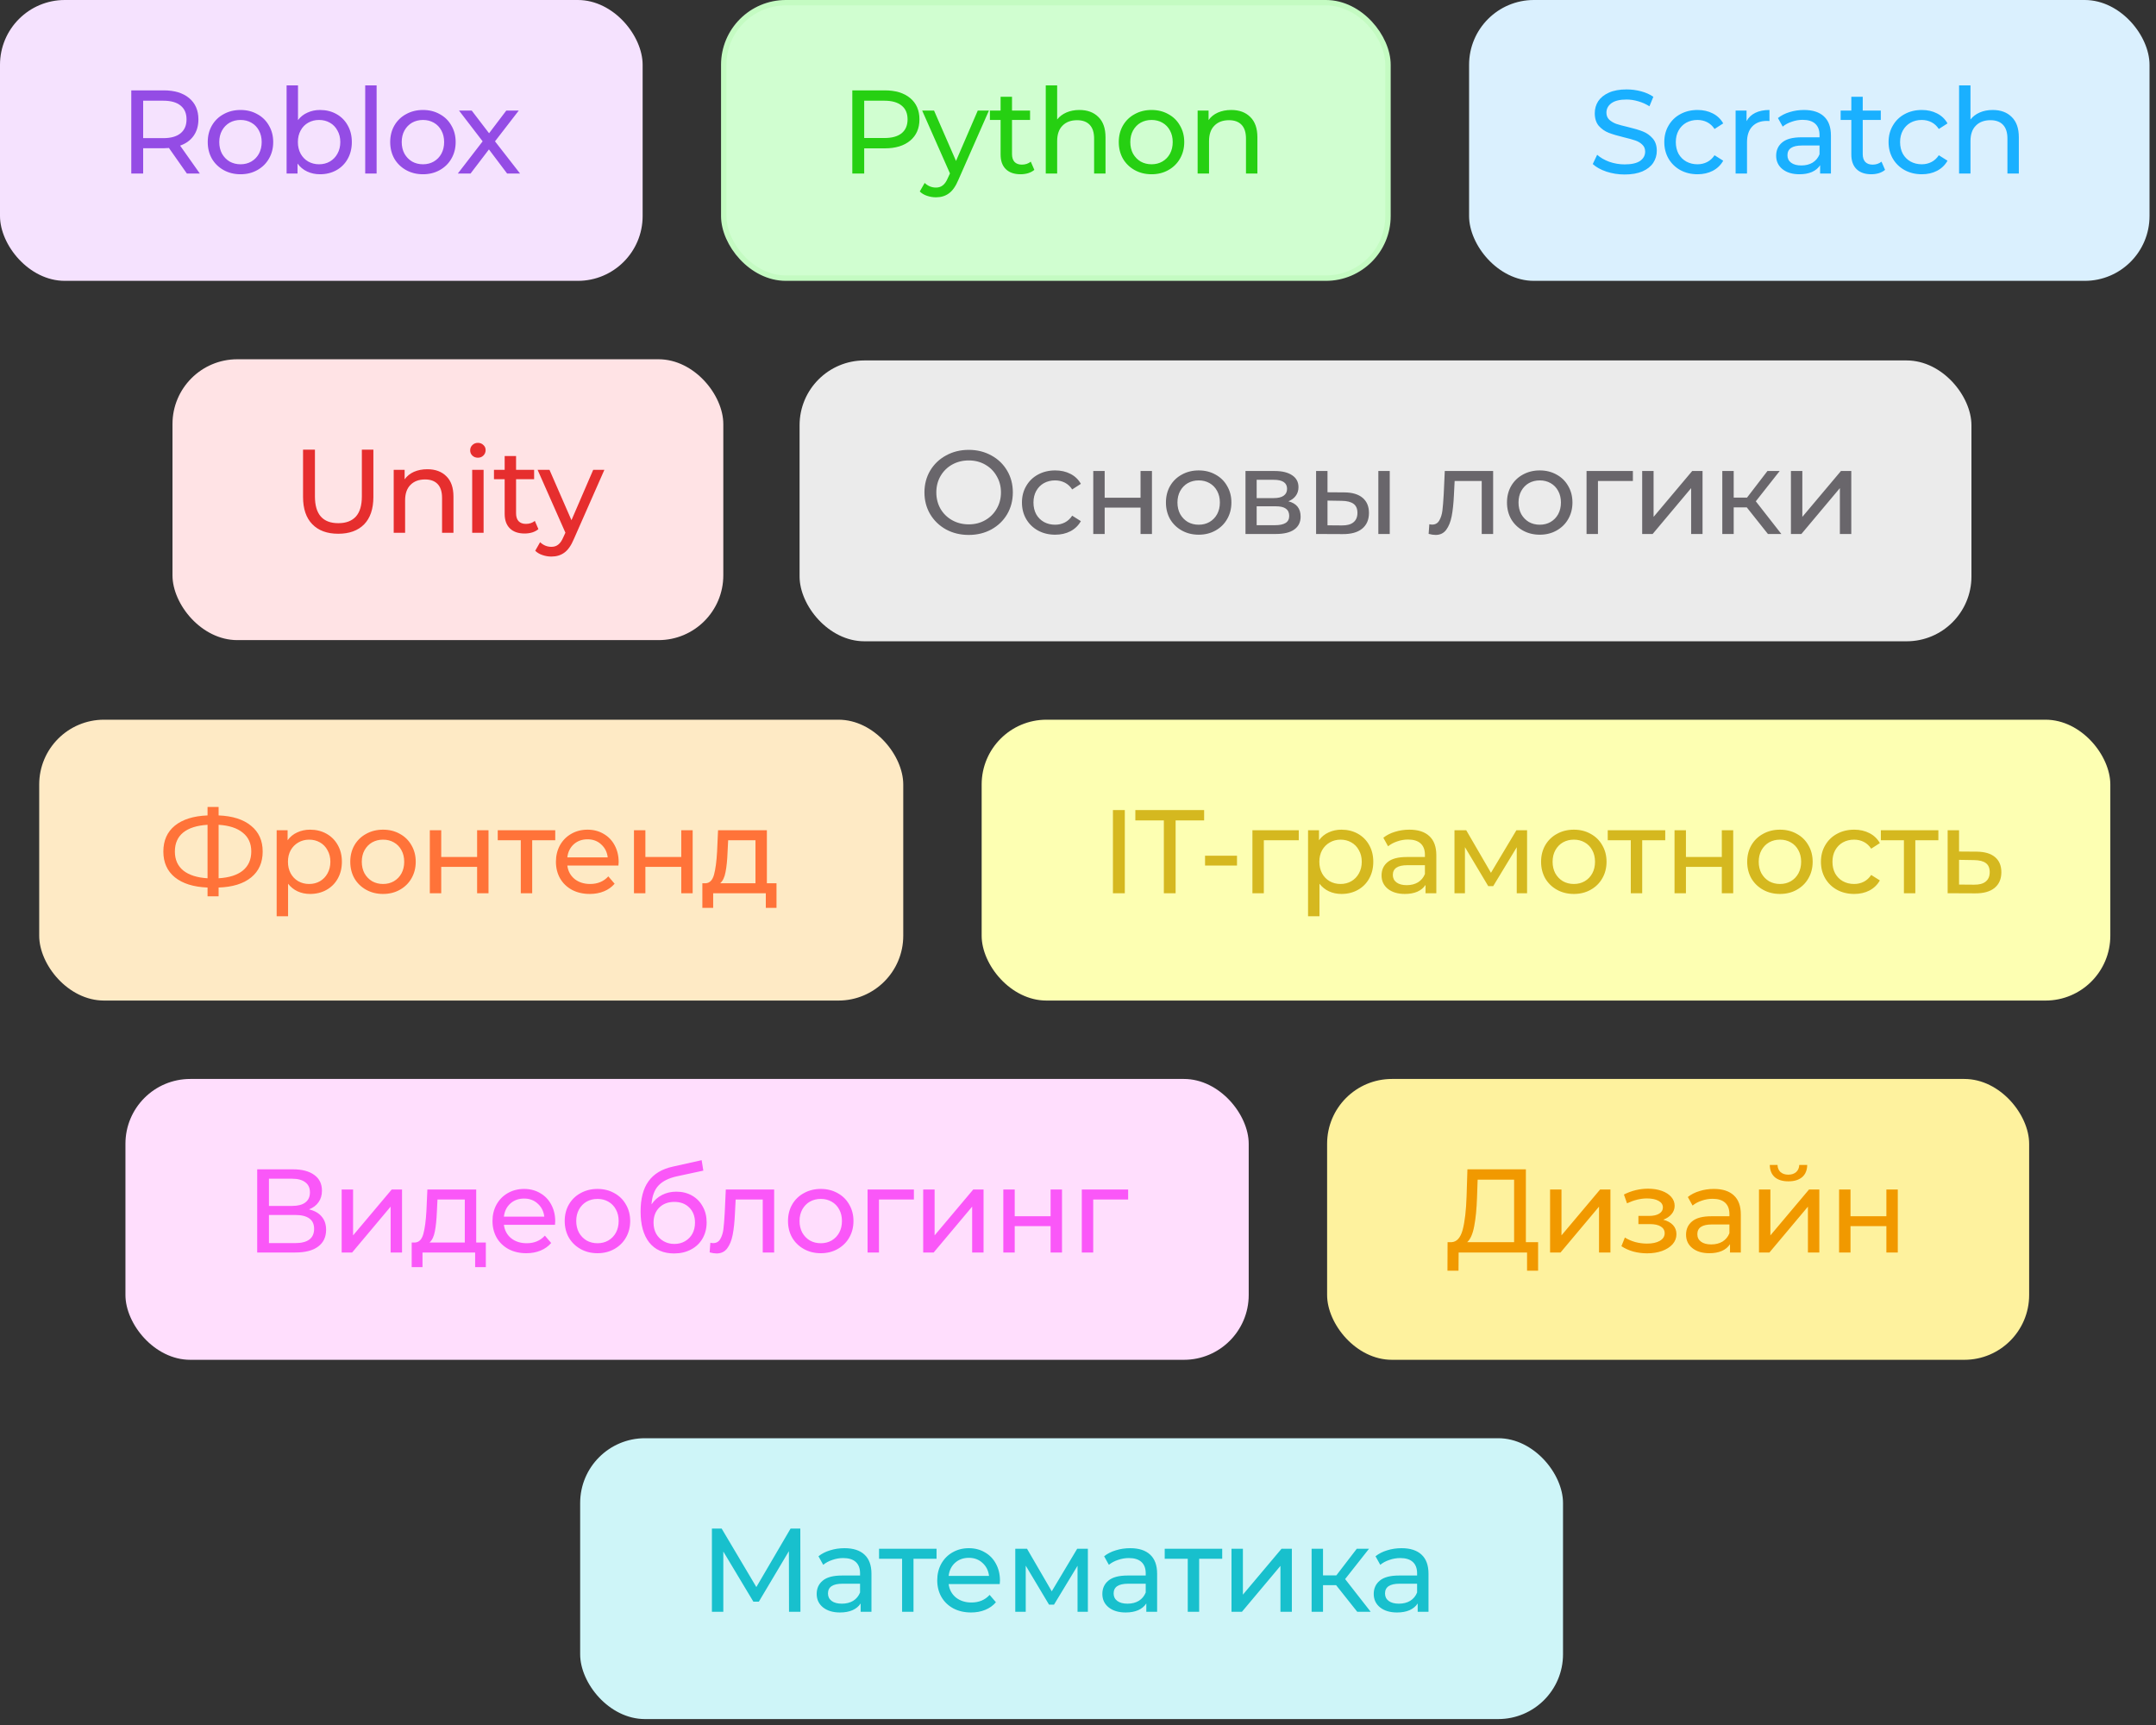
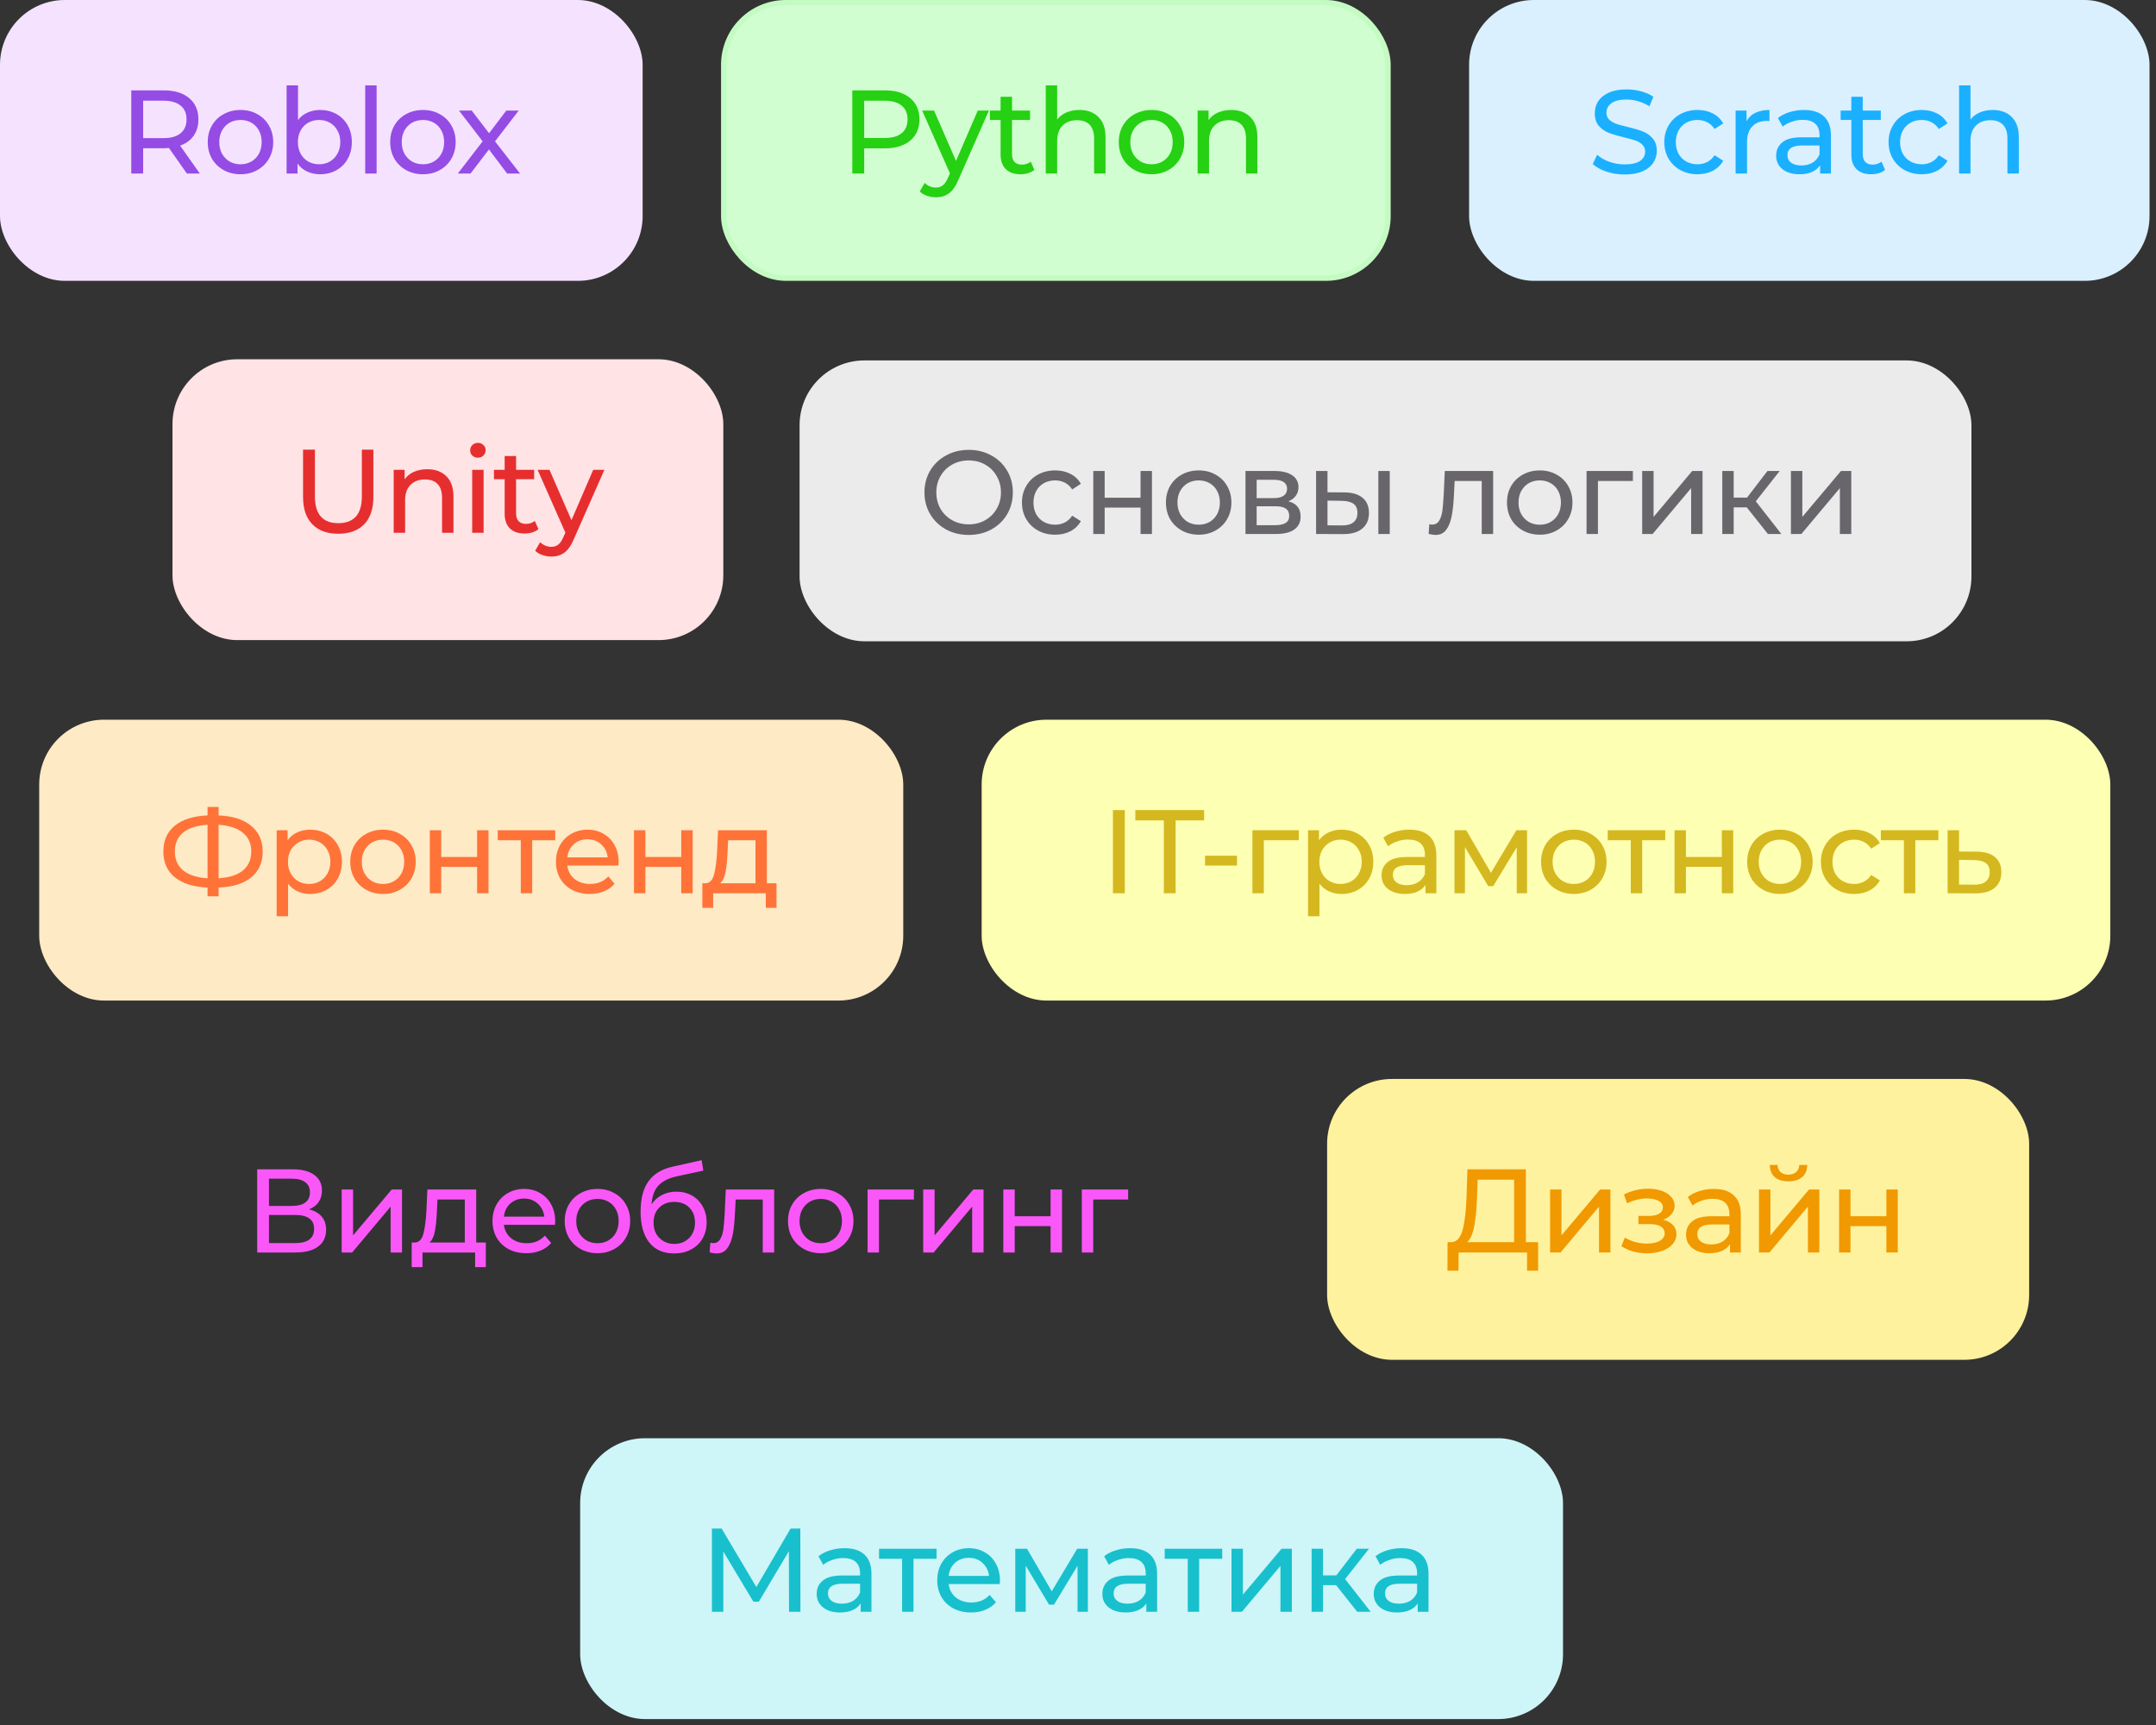
<svg xmlns="http://www.w3.org/2000/svg" width="275" height="220" viewBox="0 0 275 220" fill="none">
  <rect x="0" y="0" width="275" height="220" fill="#333333" stroke="none" />
  <rect x="74" y="183.425" width="125.365" height="35.819" rx="8.266" fill="#CEF5F8" />
  <path d="M100.641 205.558L100.625 197.829L96.791 204.27H96.094L92.26 197.875V205.558H90.806V194.95H92.048L96.473 202.406L100.838 194.95H102.08L102.095 205.558H100.641ZM107.716 197.45C108.827 197.45 109.676 197.723 110.262 198.269C110.858 198.814 111.156 199.627 111.156 200.708V205.558H109.777V204.497C109.534 204.871 109.186 205.159 108.731 205.361C108.287 205.553 107.756 205.649 107.14 205.649C106.241 205.649 105.519 205.431 104.973 204.997C104.438 204.563 104.17 203.992 104.17 203.285C104.17 202.577 104.427 202.012 104.943 201.587C105.458 201.153 106.276 200.936 107.398 200.936H109.701V200.648C109.701 200.021 109.519 199.541 109.156 199.208C108.792 198.875 108.256 198.708 107.549 198.708C107.074 198.708 106.61 198.789 106.155 198.95C105.7 199.102 105.317 199.309 105.003 199.572L104.397 198.481C104.811 198.147 105.306 197.895 105.882 197.723C106.458 197.541 107.069 197.45 107.716 197.45ZM107.383 204.527C107.938 204.527 108.418 204.406 108.822 204.163C109.226 203.911 109.519 203.557 109.701 203.103V201.981H107.458C106.226 201.981 105.609 202.395 105.609 203.224C105.609 203.628 105.766 203.946 106.079 204.179C106.392 204.411 106.827 204.527 107.383 204.527ZM119.458 198.799H116.518V205.558H115.064V198.799H112.124V197.526H119.458V198.799ZM127.546 201.587C127.546 201.698 127.536 201.845 127.516 202.027H121C121.091 202.734 121.399 203.305 121.924 203.739C122.46 204.163 123.121 204.376 123.909 204.376C124.869 204.376 125.642 204.052 126.228 203.406L127.031 204.345C126.667 204.77 126.213 205.093 125.667 205.315C125.132 205.537 124.531 205.649 123.864 205.649C123.015 205.649 122.263 205.477 121.606 205.133C120.949 204.78 120.439 204.29 120.075 203.663C119.722 203.037 119.545 202.33 119.545 201.542C119.545 200.764 119.717 200.062 120.06 199.435C120.414 198.809 120.894 198.324 121.5 197.981C122.116 197.627 122.808 197.45 123.576 197.45C124.344 197.45 125.026 197.627 125.622 197.981C126.228 198.324 126.698 198.809 127.031 199.435C127.375 200.062 127.546 200.779 127.546 201.587ZM123.576 198.678C122.879 198.678 122.293 198.89 121.818 199.314C121.353 199.738 121.081 200.294 121 200.981H126.152C126.071 200.304 125.793 199.754 125.319 199.329C124.854 198.895 124.273 198.678 123.576 198.678ZM138.759 197.526V205.558H137.441V199.693L134.44 204.648H133.804L130.834 199.678V205.558H129.5V197.526H131L134.152 202.951L137.395 197.526H138.759ZM144.152 197.45C145.263 197.45 146.112 197.723 146.698 198.269C147.294 198.814 147.592 199.627 147.592 200.708V205.558H146.213V204.497C145.97 204.871 145.622 205.159 145.167 205.361C144.723 205.553 144.192 205.649 143.576 205.649C142.677 205.649 141.954 205.431 141.409 204.997C140.873 204.563 140.606 203.992 140.606 203.285C140.606 202.577 140.863 202.012 141.379 201.587C141.894 201.153 142.712 200.936 143.833 200.936H146.137V200.648C146.137 200.021 145.955 199.541 145.591 199.208C145.228 198.875 144.692 198.708 143.985 198.708C143.51 198.708 143.045 198.789 142.591 198.95C142.136 199.102 141.752 199.309 141.439 199.572L140.833 198.481C141.247 198.147 141.742 197.895 142.318 197.723C142.894 197.541 143.505 197.45 144.152 197.45ZM143.818 204.527C144.374 204.527 144.854 204.406 145.258 204.163C145.662 203.911 145.955 203.557 146.137 203.103V201.981H143.894C142.662 201.981 142.045 202.395 142.045 203.224C142.045 203.628 142.202 203.946 142.515 204.179C142.828 204.411 143.263 204.527 143.818 204.527ZM155.894 198.799H152.954V205.558H151.499V198.799H148.56V197.526H155.894V198.799ZM157.079 197.526H158.533V203.375L163.458 197.526H164.777V205.558H163.322V199.708L158.412 205.558H157.079V197.526ZM170.419 202.163H168.752V205.558H167.297V197.526H168.752V200.921H170.449L173.056 197.526H174.617L171.571 201.39L174.829 205.558H173.117L170.419 202.163ZM178.767 197.45C179.879 197.45 180.727 197.723 181.313 198.269C181.909 198.814 182.207 199.627 182.207 200.708V205.558H180.828V204.497C180.586 204.871 180.237 205.159 179.783 205.361C179.338 205.553 178.808 205.649 178.191 205.649C177.292 205.649 176.57 205.431 176.024 204.997C175.489 204.563 175.221 203.992 175.221 203.285C175.221 202.577 175.479 202.012 175.994 201.587C176.509 201.153 177.328 200.936 178.449 200.936H180.752V200.648C180.752 200.021 180.571 199.541 180.207 199.208C179.843 198.875 179.308 198.708 178.601 198.708C178.126 198.708 177.661 198.789 177.206 198.95C176.752 199.102 176.368 199.309 176.055 199.572L175.449 198.481C175.863 198.147 176.358 197.895 176.934 197.723C177.51 197.541 178.121 197.45 178.767 197.45ZM178.434 204.527C178.99 204.527 179.469 204.406 179.874 204.163C180.278 203.911 180.571 203.557 180.752 203.103V201.981H178.51C177.277 201.981 176.661 202.395 176.661 203.224C176.661 203.628 176.817 203.946 177.131 204.179C177.444 204.411 177.878 204.527 178.434 204.527Z" fill="#18C0CD" />
-   <rect x="16" y="137.606" width="143.274" height="35.819" rx="8.266" fill="#FFDEFD" />
  <path d="M39.413 154.238C40.13 154.41 40.671 154.718 41.034 155.163C41.408 155.597 41.595 156.158 41.595 156.845C41.595 157.764 41.257 158.476 40.58 158.981C39.913 159.487 38.938 159.739 37.655 159.739H32.806V149.131H37.367C38.529 149.131 39.433 149.369 40.08 149.844C40.736 150.308 41.065 150.98 41.065 151.859C41.065 152.435 40.918 152.925 40.625 153.329C40.342 153.733 39.938 154.036 39.413 154.238ZM34.306 153.799H37.261C37.998 153.799 38.559 153.652 38.943 153.359C39.337 153.066 39.534 152.637 39.534 152.071C39.534 151.505 39.337 151.076 38.943 150.783C38.549 150.48 37.988 150.329 37.261 150.329H34.306V153.799ZM37.625 158.542C39.251 158.542 40.065 157.936 40.065 156.723C40.065 156.117 39.857 155.673 39.443 155.39C39.039 155.097 38.433 154.95 37.625 154.95H34.306V158.542H37.625ZM43.581 151.708H45.036V157.557L49.961 151.708H51.279V159.739H49.825V153.89L44.915 159.739H43.581V151.708ZM61.968 158.466V161.603H60.604V159.739H53.891V161.603H52.512V158.466H52.936C53.452 158.436 53.805 158.072 53.997 157.375C54.189 156.678 54.32 155.693 54.391 154.42L54.512 151.708H60.741V158.466H61.968ZM55.725 154.526C55.684 155.536 55.598 156.375 55.467 157.042C55.346 157.698 55.118 158.173 54.785 158.466H59.286V152.98H55.8L55.725 154.526ZM70.819 155.769C70.819 155.88 70.809 156.026 70.789 156.208H64.272C64.363 156.915 64.671 157.486 65.197 157.921C65.732 158.345 66.394 158.557 67.182 158.557C68.142 158.557 68.915 158.234 69.501 157.587L70.304 158.527C69.94 158.951 69.485 159.274 68.94 159.497C68.404 159.719 67.803 159.83 67.137 159.83C66.288 159.83 65.535 159.658 64.879 159.315C64.222 158.961 63.712 158.471 63.348 157.845C62.995 157.219 62.818 156.511 62.818 155.723C62.818 154.945 62.989 154.243 63.333 153.617C63.687 152.991 64.166 152.506 64.772 152.162C65.389 151.809 66.081 151.632 66.849 151.632C67.616 151.632 68.298 151.809 68.894 152.162C69.501 152.506 69.97 152.991 70.304 153.617C70.647 154.243 70.819 154.961 70.819 155.769ZM66.849 152.859C66.152 152.859 65.566 153.071 65.091 153.496C64.626 153.92 64.353 154.476 64.272 155.163H69.425C69.344 154.486 69.066 153.935 68.591 153.511C68.127 153.076 67.546 152.859 66.849 152.859ZM76.213 159.83C75.415 159.83 74.697 159.653 74.061 159.3C73.424 158.946 72.924 158.461 72.561 157.845C72.207 157.219 72.03 156.511 72.03 155.723C72.03 154.935 72.207 154.233 72.561 153.617C72.924 152.991 73.424 152.506 74.061 152.162C74.697 151.809 75.415 151.632 76.213 151.632C77.011 151.632 77.723 151.809 78.349 152.162C78.986 152.506 79.481 152.991 79.835 153.617C80.198 154.233 80.38 154.935 80.38 155.723C80.38 156.511 80.198 157.219 79.835 157.845C79.481 158.461 78.986 158.946 78.349 159.3C77.723 159.653 77.011 159.83 76.213 159.83ZM76.213 158.557C76.728 158.557 77.188 158.441 77.592 158.209C78.006 157.966 78.329 157.633 78.562 157.208C78.794 156.774 78.91 156.279 78.91 155.723C78.91 155.168 78.794 154.678 78.562 154.253C78.329 153.819 78.006 153.486 77.592 153.253C77.188 153.021 76.728 152.905 76.213 152.905C75.698 152.905 75.233 153.021 74.819 153.253C74.415 153.486 74.091 153.819 73.849 154.253C73.616 154.678 73.5 155.168 73.5 155.723C73.5 156.279 73.616 156.774 73.849 157.208C74.091 157.633 74.415 157.966 74.819 158.209C75.233 158.441 75.698 158.557 76.213 158.557ZM86.269 151.98C87.017 151.98 87.684 152.147 88.27 152.48C88.856 152.814 89.31 153.278 89.633 153.875C89.967 154.461 90.133 155.132 90.133 155.89C90.133 156.668 89.957 157.36 89.603 157.966C89.26 158.562 88.77 159.027 88.133 159.36C87.507 159.694 86.79 159.86 85.981 159.86C84.618 159.86 83.562 159.396 82.814 158.466C82.077 157.527 81.708 156.208 81.708 154.511C81.708 152.864 82.046 151.576 82.723 150.647C83.4 149.707 84.436 149.086 85.83 148.783L89.497 147.965L89.709 149.298L86.33 150.025C85.279 150.258 84.496 150.652 83.981 151.207C83.466 151.763 83.173 152.561 83.102 153.602C83.446 153.087 83.89 152.687 84.436 152.405C84.981 152.122 85.592 151.98 86.269 151.98ZM86.012 158.648C86.527 158.648 86.981 158.532 87.376 158.3C87.78 158.067 88.093 157.749 88.315 157.345C88.537 156.931 88.648 156.461 88.648 155.935C88.648 155.137 88.406 154.496 87.921 154.011C87.436 153.526 86.8 153.284 86.012 153.284C85.224 153.284 84.582 153.526 84.087 154.011C83.602 154.496 83.36 155.137 83.36 155.935C83.36 156.461 83.471 156.931 83.693 157.345C83.925 157.749 84.244 158.067 84.648 158.3C85.052 158.532 85.507 158.648 86.012 158.648ZM98.744 151.708V159.739H97.289V152.98H93.834L93.743 154.769C93.693 155.85 93.597 156.754 93.455 157.481C93.314 158.198 93.082 158.774 92.758 159.209C92.435 159.643 91.985 159.86 91.41 159.86C91.147 159.86 90.849 159.815 90.516 159.724L90.606 158.497C90.738 158.527 90.859 158.542 90.97 158.542C91.374 158.542 91.677 158.365 91.879 158.012C92.081 157.658 92.213 157.239 92.273 156.754C92.334 156.269 92.389 155.577 92.44 154.678L92.576 151.708H98.744ZM104.694 159.83C103.896 159.83 103.179 159.653 102.542 159.3C101.906 158.946 101.405 158.461 101.042 157.845C100.688 157.219 100.511 156.511 100.511 155.723C100.511 154.935 100.688 154.233 101.042 153.617C101.405 152.991 101.906 152.506 102.542 152.162C103.179 151.809 103.896 151.632 104.694 151.632C105.492 151.632 106.204 151.809 106.831 152.162C107.467 152.506 107.962 152.991 108.316 153.617C108.679 154.233 108.861 154.935 108.861 155.723C108.861 156.511 108.679 157.219 108.316 157.845C107.962 158.461 107.467 158.946 106.831 159.3C106.204 159.653 105.492 159.83 104.694 159.83ZM104.694 158.557C105.209 158.557 105.669 158.441 106.073 158.209C106.487 157.966 106.81 157.633 107.043 157.208C107.275 156.774 107.391 156.279 107.391 155.723C107.391 155.168 107.275 154.678 107.043 154.253C106.81 153.819 106.487 153.486 106.073 153.253C105.669 153.021 105.209 152.905 104.694 152.905C104.179 152.905 103.714 153.021 103.3 153.253C102.896 153.486 102.572 153.819 102.33 154.253C102.098 154.678 101.981 155.168 101.981 155.723C101.981 156.279 102.098 156.774 102.33 157.208C102.572 157.633 102.896 157.966 103.3 158.209C103.714 158.441 104.179 158.557 104.694 158.557ZM116.569 152.98H112.114V159.739H110.659V151.708H116.569V152.98ZM117.755 151.708H119.21V157.557L124.135 151.708H125.453V159.739H123.999V153.89L119.089 159.739H117.755V151.708ZM127.974 151.708H129.429V155.117H134.005V151.708H135.46V159.739H134.005V156.375H129.429V159.739H127.974V151.708ZM143.896 152.98H139.441V159.739H137.986V151.708H143.896V152.98Z" fill="#FA57F8" />
  <rect x="169.274" y="137.606" width="89.546" height="35.819" rx="8.266" fill="#FEF29E" />
  <path d="M196.187 158.421V162.058H194.778V159.739H186.049L186.034 162.058H184.625L184.64 158.421H185.155C185.822 158.38 186.292 157.855 186.565 156.845C186.837 155.824 187.004 154.39 187.065 152.541L187.171 149.131H194.627V158.421H196.187ZM188.398 152.677C188.348 154.173 188.227 155.41 188.035 156.39C187.853 157.37 187.555 158.047 187.141 158.421H193.126V150.45H188.474L188.398 152.677ZM197.714 151.708H199.168V157.557L204.093 151.708H205.412V159.739H203.957V153.89L199.047 159.739H197.714V151.708ZM212.148 155.557C212.684 155.698 213.098 155.925 213.391 156.239C213.684 156.552 213.831 156.941 213.831 157.405C213.831 157.88 213.669 158.305 213.346 158.678C213.022 159.042 212.573 159.33 211.997 159.542C211.431 159.744 210.795 159.845 210.088 159.845C209.492 159.845 208.906 159.769 208.33 159.618C207.764 159.456 207.259 159.229 206.814 158.936L207.254 157.83C207.638 158.072 208.077 158.264 208.572 158.406C209.067 158.537 209.567 158.603 210.072 158.603C210.759 158.603 211.305 158.486 211.709 158.254C212.123 158.012 212.33 157.688 212.33 157.284C212.33 156.91 212.164 156.622 211.83 156.42C211.507 156.218 211.047 156.117 210.451 156.117H208.981V155.072H210.345C210.891 155.072 211.32 154.976 211.633 154.784C211.946 154.592 212.103 154.329 212.103 153.996C212.103 153.632 211.916 153.349 211.542 153.147C211.179 152.945 210.684 152.844 210.057 152.844C209.259 152.844 208.416 153.051 207.527 153.465L207.133 152.344C208.112 151.849 209.138 151.601 210.209 151.601C210.855 151.601 211.436 151.692 211.951 151.874C212.467 152.056 212.871 152.314 213.164 152.647C213.457 152.98 213.603 153.359 213.603 153.784C213.603 154.178 213.472 154.531 213.209 154.844C212.947 155.158 212.593 155.395 212.148 155.557ZM218.603 151.632C219.715 151.632 220.563 151.905 221.149 152.45C221.745 152.996 222.043 153.809 222.043 154.89V159.739H220.664V158.678C220.422 159.052 220.073 159.34 219.619 159.542C219.174 159.734 218.644 159.83 218.027 159.83C217.128 159.83 216.406 159.613 215.86 159.178C215.325 158.744 215.057 158.173 215.057 157.466C215.057 156.759 215.315 156.193 215.83 155.769C216.345 155.334 217.164 155.117 218.285 155.117H220.588V154.829C220.588 154.203 220.407 153.723 220.043 153.39C219.679 153.056 219.144 152.89 218.437 152.89C217.962 152.89 217.497 152.97 217.042 153.132C216.588 153.284 216.204 153.491 215.891 153.753L215.285 152.662C215.699 152.329 216.194 152.076 216.77 151.905C217.345 151.723 217.957 151.632 218.603 151.632ZM218.27 158.709C218.826 158.709 219.305 158.587 219.71 158.345C220.114 158.092 220.407 157.739 220.588 157.284V156.163H218.346C217.113 156.163 216.497 156.577 216.497 157.405C216.497 157.81 216.653 158.128 216.967 158.36C217.28 158.592 217.714 158.709 218.27 158.709ZM224.36 151.708H225.815V157.557L230.74 151.708H232.058V159.739H230.603V153.89L225.693 159.739H224.36V151.708ZM228.118 150.662C227.37 150.662 226.789 150.485 226.375 150.132C225.961 149.768 225.749 149.248 225.739 148.571H226.724C226.734 148.944 226.86 149.248 227.103 149.48C227.355 149.702 227.689 149.813 228.103 149.813C228.517 149.813 228.85 149.702 229.103 149.48C229.356 149.248 229.487 148.944 229.497 148.571H230.512C230.502 149.248 230.285 149.768 229.861 150.132C229.436 150.485 228.855 150.662 228.118 150.662ZM234.579 151.708H236.033V155.117H240.61V151.708H242.065V159.739H240.61V156.375H236.033V159.739H234.579V151.708Z" fill="#F19900" />
  <rect x="187.383" width="86.791" height="35.819" rx="8.266" fill="#DAF0FE" />
  <path d="M207.219 22.254C206.421 22.254 205.648 22.133 204.901 21.89C204.163 21.638 203.582 21.315 203.158 20.921L203.719 19.739C204.123 20.102 204.638 20.4 205.264 20.633C205.901 20.855 206.552 20.966 207.219 20.966C208.098 20.966 208.755 20.82 209.189 20.527C209.624 20.224 209.841 19.825 209.841 19.329C209.841 18.966 209.719 18.673 209.477 18.451C209.245 18.218 208.952 18.041 208.598 17.92C208.255 17.799 207.765 17.663 207.128 17.511C206.33 17.319 205.683 17.127 205.188 16.935C204.704 16.743 204.284 16.45 203.931 16.056C203.587 15.652 203.415 15.112 203.415 14.435C203.415 13.869 203.562 13.359 203.855 12.904C204.158 12.45 204.613 12.086 205.219 11.813C205.825 11.54 206.578 11.404 207.477 11.404C208.103 11.404 208.719 11.485 209.325 11.646C209.932 11.808 210.452 12.04 210.886 12.344L210.386 13.556C209.942 13.273 209.467 13.061 208.962 12.919C208.457 12.768 207.962 12.692 207.477 12.692C206.618 12.692 205.971 12.849 205.537 13.162C205.113 13.475 204.901 13.879 204.901 14.374C204.901 14.738 205.022 15.036 205.264 15.268C205.507 15.49 205.805 15.667 206.158 15.799C206.522 15.92 207.012 16.051 207.628 16.193C208.426 16.384 209.068 16.576 209.553 16.768C210.038 16.96 210.452 17.253 210.795 17.647C211.149 18.041 211.326 18.572 211.326 19.238C211.326 19.794 211.174 20.304 210.871 20.769C210.568 21.224 210.108 21.587 209.492 21.86C208.876 22.123 208.118 22.254 207.219 22.254ZM216.525 22.224C215.707 22.224 214.974 22.047 214.328 21.694C213.691 21.34 213.191 20.855 212.827 20.239C212.464 19.612 212.282 18.905 212.282 18.117C212.282 17.329 212.464 16.627 212.827 16.011C213.191 15.384 213.691 14.899 214.328 14.556C214.974 14.202 215.707 14.026 216.525 14.026C217.252 14.026 217.899 14.172 218.465 14.465C219.041 14.758 219.485 15.182 219.798 15.738L218.692 16.45C218.439 16.066 218.126 15.778 217.753 15.586C217.379 15.395 216.965 15.299 216.51 15.299C215.985 15.299 215.51 15.415 215.085 15.647C214.671 15.879 214.343 16.213 214.1 16.647C213.868 17.072 213.752 17.561 213.752 18.117C213.752 18.683 213.868 19.183 214.1 19.617C214.343 20.042 214.671 20.37 215.085 20.602C215.51 20.835 215.985 20.951 216.51 20.951C216.965 20.951 217.379 20.855 217.753 20.663C218.126 20.471 218.439 20.183 218.692 19.799L219.798 20.496C219.485 21.052 219.041 21.481 218.465 21.784C217.899 22.077 217.252 22.224 216.525 22.224ZM222.773 15.45C223.025 14.985 223.399 14.632 223.894 14.389C224.389 14.147 224.99 14.026 225.698 14.026V15.435C225.617 15.425 225.506 15.42 225.364 15.42C224.576 15.42 223.955 15.657 223.5 16.132C223.056 16.597 222.833 17.264 222.833 18.132V22.133H221.379V14.101H222.773V15.45ZM230.097 14.026C231.209 14.026 232.057 14.298 232.643 14.844C233.239 15.389 233.537 16.203 233.537 17.284V22.133H232.158V21.072C231.916 21.446 231.567 21.734 231.113 21.936C230.668 22.128 230.138 22.224 229.522 22.224C228.622 22.224 227.9 22.007 227.355 21.572C226.819 21.138 226.551 20.567 226.551 19.86C226.551 19.153 226.809 18.587 227.324 18.163C227.839 17.728 228.658 17.511 229.779 17.511H232.083V17.223C232.083 16.597 231.901 16.117 231.537 15.783C231.173 15.45 230.638 15.283 229.931 15.283C229.456 15.283 228.991 15.364 228.537 15.526C228.082 15.677 227.698 15.884 227.385 16.147L226.779 15.056C227.193 14.723 227.688 14.47 228.264 14.298C228.84 14.117 229.451 14.026 230.097 14.026ZM229.764 21.102C230.32 21.102 230.8 20.981 231.204 20.739C231.608 20.486 231.901 20.133 232.083 19.678V18.557H229.84C228.607 18.557 227.991 18.971 227.991 19.799C227.991 20.203 228.148 20.522 228.461 20.754C228.774 20.986 229.208 21.102 229.764 21.102ZM240.442 21.663C240.23 21.845 239.968 21.986 239.654 22.087C239.341 22.178 239.018 22.224 238.685 22.224C237.876 22.224 237.25 22.007 236.805 21.572C236.361 21.138 236.139 20.517 236.139 19.708V15.299H234.775V14.101H236.139V12.344H237.593V14.101H239.897V15.299H237.593V19.648C237.593 20.082 237.7 20.416 237.912 20.648C238.134 20.88 238.447 20.996 238.851 20.996C239.296 20.996 239.675 20.87 239.988 20.617L240.442 21.663ZM245.132 22.224C244.314 22.224 243.582 22.047 242.935 21.694C242.299 21.34 241.798 20.855 241.435 20.239C241.071 19.612 240.889 18.905 240.889 18.117C240.889 17.329 241.071 16.627 241.435 16.011C241.798 15.384 242.299 14.899 242.935 14.556C243.582 14.202 244.314 14.026 245.132 14.026C245.86 14.026 246.506 14.172 247.072 14.465C247.648 14.758 248.092 15.182 248.406 15.738L247.299 16.45C247.047 16.066 246.734 15.778 246.36 15.586C245.986 15.395 245.572 15.299 245.117 15.299C244.592 15.299 244.117 15.415 243.693 15.647C243.278 15.879 242.95 16.213 242.708 16.647C242.475 17.072 242.359 17.561 242.359 18.117C242.359 18.683 242.475 19.183 242.708 19.617C242.95 20.042 243.278 20.37 243.693 20.602C244.117 20.835 244.592 20.951 245.117 20.951C245.572 20.951 245.986 20.855 246.36 20.663C246.734 20.471 247.047 20.183 247.299 19.799L248.406 20.496C248.092 21.052 247.648 21.481 247.072 21.784C246.506 22.077 245.86 22.224 245.132 22.224ZM254.171 14.026C255.191 14.026 256 14.324 256.596 14.92C257.202 15.506 257.505 16.369 257.505 17.511V22.133H256.05V17.678C256.05 16.9 255.863 16.314 255.489 15.92C255.116 15.526 254.58 15.329 253.883 15.329C253.095 15.329 252.474 15.561 252.019 16.026C251.564 16.48 251.337 17.137 251.337 17.996V22.133H249.882V10.889H251.337V15.238C251.64 14.854 252.034 14.556 252.519 14.344C253.014 14.132 253.565 14.026 254.171 14.026Z" fill="#1AB0FF" />
  <rect width="81.969" height="35.819" rx="8.266" fill="#F5E2FE" />
  <path d="M23.837 22.133L21.549 18.875C21.266 18.895 21.044 18.905 20.882 18.905H18.261V22.133H16.745V11.525H20.882C22.256 11.525 23.337 11.854 24.125 12.51C24.913 13.167 25.307 14.071 25.307 15.223C25.307 16.041 25.105 16.738 24.701 17.314C24.297 17.89 23.721 18.309 22.974 18.572L25.489 22.133H23.837ZM20.837 17.617C21.797 17.617 22.529 17.41 23.034 16.996C23.539 16.581 23.792 15.991 23.792 15.223C23.792 14.455 23.539 13.869 23.034 13.465C22.529 13.051 21.797 12.844 20.837 12.844H18.261V17.617H20.837ZM30.68 22.224C29.882 22.224 29.165 22.047 28.528 21.694C27.892 21.34 27.392 20.855 27.028 20.239C26.674 19.612 26.498 18.905 26.498 18.117C26.498 17.329 26.674 16.627 27.028 16.011C27.392 15.384 27.892 14.899 28.528 14.556C29.165 14.202 29.882 14.026 30.68 14.026C31.478 14.026 32.191 14.202 32.817 14.556C33.453 14.899 33.948 15.384 34.302 16.011C34.666 16.627 34.848 17.329 34.848 18.117C34.848 18.905 34.666 19.612 34.302 20.239C33.948 20.855 33.453 21.34 32.817 21.694C32.191 22.047 31.478 22.224 30.68 22.224ZM30.68 20.951C31.195 20.951 31.655 20.835 32.059 20.602C32.474 20.36 32.797 20.026 33.029 19.602C33.261 19.168 33.378 18.673 33.378 18.117C33.378 17.561 33.261 17.072 33.029 16.647C32.797 16.213 32.474 15.879 32.059 15.647C31.655 15.415 31.195 15.299 30.68 15.299C30.165 15.299 29.7 15.415 29.286 15.647C28.882 15.879 28.559 16.213 28.316 16.647C28.084 17.072 27.968 17.561 27.968 18.117C27.968 18.673 28.084 19.168 28.316 19.602C28.559 20.026 28.882 20.36 29.286 20.602C29.7 20.835 30.165 20.951 30.68 20.951ZM40.815 14.026C41.593 14.026 42.29 14.197 42.906 14.541C43.522 14.884 44.002 15.364 44.346 15.98C44.699 16.597 44.876 17.309 44.876 18.117C44.876 18.925 44.699 19.643 44.346 20.269C44.002 20.885 43.522 21.365 42.906 21.709C42.29 22.052 41.593 22.224 40.815 22.224C40.219 22.224 39.673 22.108 39.178 21.875C38.683 21.643 38.274 21.305 37.951 20.86V22.133H36.556V10.889H38.011V15.314C38.334 14.889 38.739 14.571 39.224 14.359C39.709 14.137 40.239 14.026 40.815 14.026ZM40.694 20.951C41.209 20.951 41.668 20.835 42.072 20.602C42.487 20.36 42.81 20.026 43.042 19.602C43.285 19.168 43.406 18.673 43.406 18.117C43.406 17.561 43.285 17.072 43.042 16.647C42.81 16.213 42.487 15.879 42.072 15.647C41.668 15.415 41.209 15.299 40.694 15.299C40.188 15.299 39.729 15.415 39.315 15.647C38.9 15.879 38.577 16.213 38.345 16.647C38.112 17.072 37.996 17.561 37.996 18.117C37.996 18.673 38.112 19.168 38.345 19.602C38.577 20.026 38.9 20.36 39.315 20.602C39.729 20.835 40.188 20.951 40.694 20.951ZM46.583 10.889H48.038V22.133H46.583V10.889ZM53.952 22.224C53.154 22.224 52.437 22.047 51.8 21.694C51.164 21.34 50.664 20.855 50.3 20.239C49.947 19.612 49.77 18.905 49.77 18.117C49.77 17.329 49.947 16.627 50.3 16.011C50.664 15.384 51.164 14.899 51.8 14.556C52.437 14.202 53.154 14.026 53.952 14.026C54.75 14.026 55.463 14.202 56.089 14.556C56.725 14.899 57.221 15.384 57.574 16.011C57.938 16.627 58.12 17.329 58.12 18.117C58.12 18.905 57.938 19.612 57.574 20.239C57.221 20.855 56.725 21.34 56.089 21.694C55.463 22.047 54.75 22.224 53.952 22.224ZM53.952 20.951C54.468 20.951 54.927 20.835 55.331 20.602C55.745 20.36 56.069 20.026 56.301 19.602C56.533 19.168 56.65 18.673 56.65 18.117C56.65 17.561 56.533 17.072 56.301 16.647C56.069 16.213 55.745 15.879 55.331 15.647C54.927 15.415 54.468 15.299 53.952 15.299C53.437 15.299 52.972 15.415 52.558 15.647C52.154 15.879 51.831 16.213 51.588 16.647C51.356 17.072 51.24 17.561 51.24 18.117C51.24 18.673 51.356 19.168 51.588 19.602C51.831 20.026 52.154 20.36 52.558 20.602C52.972 20.835 53.437 20.951 53.952 20.951ZM64.684 22.133L62.365 19.057L60.017 22.133H58.395L61.562 18.026L58.547 14.101H60.168L62.381 16.996L64.578 14.101H66.169L63.138 18.026L66.336 22.133H64.684Z" fill="#944CE5" />
  <rect x="92.314" y="0.344" width="84.725" height="35.13" rx="7.921" fill="#D0FED0" stroke="#C4FBC2" stroke-width="0.689" />
  <path d="M112.851 11.525C114.225 11.525 115.306 11.854 116.094 12.51C116.882 13.167 117.276 14.071 117.276 15.223C117.276 16.374 116.882 17.279 116.094 17.935C115.306 18.592 114.225 18.92 112.851 18.92H110.23V22.133H108.714V11.525H112.851ZM112.806 17.602C113.766 17.602 114.498 17.4 115.003 16.996C115.508 16.581 115.761 15.991 115.761 15.223C115.761 14.455 115.508 13.869 115.003 13.465C114.498 13.051 113.766 12.844 112.806 12.844H110.23V17.602H112.806ZM126.139 14.101L122.244 22.936C121.901 23.754 121.497 24.33 121.032 24.664C120.578 24.997 120.027 25.164 119.38 25.164C118.986 25.164 118.602 25.098 118.229 24.967C117.865 24.846 117.562 24.664 117.319 24.421L117.941 23.33C118.355 23.724 118.835 23.921 119.38 23.921C119.734 23.921 120.027 23.825 120.259 23.633C120.502 23.451 120.719 23.133 120.911 22.678L121.169 22.118L117.623 14.101H119.138L121.941 20.527L124.715 14.101H126.139ZM131.932 21.663C131.719 21.845 131.457 21.986 131.144 22.087C130.83 22.178 130.507 22.224 130.174 22.224C129.365 22.224 128.739 22.007 128.295 21.572C127.85 21.138 127.628 20.517 127.628 19.708V15.299H126.264V14.101H127.628V12.344H129.083V14.101H131.386V15.299H129.083V19.648C129.083 20.082 129.189 20.416 129.401 20.648C129.623 20.88 129.936 20.996 130.34 20.996C130.785 20.996 131.164 20.87 131.477 20.617L131.932 21.663ZM137.676 14.026C138.696 14.026 139.504 14.324 140.1 14.92C140.707 15.506 141.01 16.369 141.01 17.511V22.133H139.555V17.678C139.555 16.9 139.368 16.314 138.994 15.92C138.62 15.526 138.085 15.329 137.388 15.329C136.6 15.329 135.979 15.561 135.524 16.026C135.069 16.48 134.842 17.137 134.842 17.996V22.133H133.387V10.889H134.842V15.238C135.145 14.854 135.539 14.556 136.024 14.344C136.519 14.132 137.07 14.026 137.676 14.026ZM146.883 22.224C146.085 22.224 145.368 22.047 144.731 21.694C144.095 21.34 143.595 20.855 143.231 20.239C142.878 19.612 142.701 18.905 142.701 18.117C142.701 17.329 142.878 16.627 143.231 16.011C143.595 15.384 144.095 14.899 144.731 14.556C145.368 14.202 146.085 14.026 146.883 14.026C147.681 14.026 148.394 14.202 149.02 14.556C149.656 14.899 150.151 15.384 150.505 16.011C150.869 16.627 151.051 17.329 151.051 18.117C151.051 18.905 150.869 19.612 150.505 20.239C150.151 20.855 149.656 21.34 149.02 21.694C148.394 22.047 147.681 22.224 146.883 22.224ZM146.883 20.951C147.399 20.951 147.858 20.835 148.262 20.602C148.677 20.36 149 20.026 149.232 19.602C149.465 19.168 149.581 18.673 149.581 18.117C149.581 17.561 149.465 17.072 149.232 16.647C149 16.213 148.677 15.879 148.262 15.647C147.858 15.415 147.399 15.299 146.883 15.299C146.368 15.299 145.903 15.415 145.489 15.647C145.085 15.879 144.762 16.213 144.519 16.647C144.287 17.072 144.171 17.561 144.171 18.117C144.171 18.673 144.287 19.168 144.519 19.602C144.762 20.026 145.085 20.36 145.489 20.602C145.903 20.835 146.368 20.951 146.883 20.951ZM157.048 14.026C158.068 14.026 158.877 14.324 159.473 14.92C160.079 15.506 160.382 16.369 160.382 17.511V22.133H158.927V17.678C158.927 16.9 158.74 16.314 158.366 15.92C157.993 15.526 157.457 15.329 156.76 15.329C155.972 15.329 155.351 15.561 154.896 16.026C154.442 16.48 154.214 17.137 154.214 17.996V22.133H152.759V14.101H154.154V15.314C154.447 14.899 154.841 14.581 155.336 14.359C155.841 14.137 156.412 14.026 157.048 14.026Z" fill="#26D012" />
  <rect x="22" y="45.819" width="70.259" height="35.819" rx="8.266" fill="#FFE3E5" />
  <path d="M43.14 68.073C41.725 68.073 40.624 67.668 39.836 66.86C39.048 66.052 38.654 64.89 38.654 63.375V57.344H40.17V63.314C40.17 65.587 41.165 66.724 43.155 66.724C44.125 66.724 44.867 66.446 45.383 65.891C45.898 65.325 46.155 64.466 46.155 63.314V57.344H47.625V63.375C47.625 64.9 47.231 66.067 46.443 66.876C45.655 67.674 44.554 68.073 43.14 68.073ZM54.505 59.844C55.526 59.844 56.334 60.142 56.93 60.738C57.536 61.324 57.839 62.188 57.839 63.33V67.951H56.385V63.496C56.385 62.718 56.198 62.132 55.824 61.738C55.45 61.344 54.915 61.147 54.218 61.147C53.429 61.147 52.808 61.38 52.354 61.844C51.899 62.299 51.672 62.956 51.672 63.814V67.951H50.217V59.92H51.611V61.132C51.904 60.718 52.298 60.4 52.793 60.177C53.298 59.955 53.869 59.844 54.505 59.844ZM60.229 59.92H61.683V67.951H60.229V59.92ZM60.956 58.374C60.673 58.374 60.436 58.283 60.244 58.101C60.062 57.919 59.971 57.697 59.971 57.435C59.971 57.172 60.062 56.95 60.244 56.768C60.436 56.576 60.673 56.48 60.956 56.48C61.239 56.48 61.471 56.571 61.653 56.753C61.845 56.924 61.941 57.142 61.941 57.404C61.941 57.677 61.845 57.909 61.653 58.101C61.471 58.283 61.239 58.374 60.956 58.374ZM68.674 67.482C68.462 67.663 68.199 67.805 67.886 67.906C67.573 67.997 67.249 68.042 66.916 68.042C66.108 68.042 65.481 67.825 65.037 67.391C64.592 66.956 64.37 66.335 64.37 65.527V61.117H63.006V59.92H64.37V58.162H65.825V59.92H68.128V61.117H65.825V65.466C65.825 65.901 65.931 66.234 66.143 66.466C66.365 66.699 66.679 66.815 67.083 66.815C67.527 66.815 67.906 66.689 68.219 66.436L68.674 67.482ZM77.089 59.92L73.194 68.755C72.851 69.573 72.447 70.149 71.982 70.482C71.527 70.816 70.977 70.982 70.33 70.982C69.936 70.982 69.552 70.916 69.178 70.785C68.815 70.664 68.512 70.482 68.269 70.24L68.891 69.149C69.305 69.543 69.785 69.74 70.33 69.74C70.684 69.74 70.977 69.644 71.209 69.452C71.451 69.27 71.669 68.952 71.861 68.497L72.118 67.936L68.572 59.92H70.088L72.891 66.345L75.664 59.92H77.089Z" fill="#E62E2E" />
  <rect x="101.987" y="45.969" width="149.473" height="35.819" rx="8.266" fill="#EBEBEB" />
  <path d="M123.566 68.223C122.495 68.223 121.531 67.991 120.672 67.526C119.813 67.051 119.136 66.4 118.641 65.571C118.156 64.743 117.914 63.819 117.914 62.798C117.914 61.778 118.156 60.853 118.641 60.025C119.136 59.197 119.813 58.55 120.672 58.085C121.531 57.611 122.495 57.373 123.566 57.373C124.627 57.373 125.587 57.611 126.446 58.085C127.304 58.55 127.976 59.197 128.461 60.025C128.946 60.843 129.188 61.768 129.188 62.798C129.188 63.829 128.946 64.758 128.461 65.587C127.976 66.405 127.304 67.051 126.446 67.526C125.587 67.991 124.627 68.223 123.566 68.223ZM123.566 66.875C124.344 66.875 125.041 66.698 125.658 66.344C126.284 65.991 126.774 65.506 127.127 64.889C127.491 64.263 127.673 63.566 127.673 62.798C127.673 62.03 127.491 61.338 127.127 60.722C126.774 60.096 126.284 59.606 125.658 59.252C125.041 58.898 124.344 58.722 123.566 58.722C122.788 58.722 122.081 58.898 121.445 59.252C120.818 59.606 120.323 60.096 119.96 60.722C119.606 61.338 119.429 62.03 119.429 62.798C119.429 63.566 119.606 64.263 119.96 64.889C120.323 65.506 120.818 65.991 121.445 66.344C122.081 66.698 122.788 66.875 123.566 66.875ZM134.593 68.193C133.775 68.193 133.042 68.016 132.396 67.663C131.759 67.309 131.259 66.824 130.896 66.208C130.532 65.581 130.35 64.874 130.35 64.086C130.35 63.298 130.532 62.596 130.896 61.98C131.259 61.353 131.759 60.869 132.396 60.525C133.042 60.172 133.775 59.995 134.593 59.995C135.321 59.995 135.967 60.141 136.533 60.434C137.109 60.727 137.553 61.151 137.866 61.707L136.76 62.419C136.508 62.035 136.194 61.748 135.821 61.556C135.447 61.364 135.033 61.268 134.578 61.268C134.053 61.268 133.578 61.384 133.154 61.616C132.739 61.849 132.411 62.182 132.169 62.616C131.936 63.041 131.82 63.531 131.82 64.086C131.82 64.652 131.936 65.152 132.169 65.587C132.411 66.011 132.739 66.339 133.154 66.572C133.578 66.804 134.053 66.92 134.578 66.92C135.033 66.92 135.447 66.824 135.821 66.632C136.194 66.44 136.508 66.152 136.76 65.768L137.866 66.465C137.553 67.021 137.109 67.45 136.533 67.754C135.967 68.046 135.321 68.193 134.593 68.193ZM139.447 60.07H140.902V63.48H145.478V60.07H146.933V68.102H145.478V64.738H140.902V68.102H139.447V60.07ZM152.898 68.193C152.1 68.193 151.383 68.016 150.747 67.663C150.11 67.309 149.61 66.824 149.246 66.208C148.893 65.581 148.716 64.874 148.716 64.086C148.716 63.298 148.893 62.596 149.246 61.98C149.61 61.353 150.11 60.869 150.747 60.525C151.383 60.172 152.1 59.995 152.898 59.995C153.697 59.995 154.409 60.172 155.035 60.525C155.672 60.869 156.167 61.353 156.52 61.98C156.884 62.596 157.066 63.298 157.066 64.086C157.066 64.874 156.884 65.581 156.52 66.208C156.167 66.824 155.672 67.309 155.035 67.663C154.409 68.016 153.697 68.193 152.898 68.193ZM152.898 66.92C153.414 66.92 153.873 66.804 154.277 66.572C154.692 66.329 155.015 65.996 155.247 65.571C155.48 65.137 155.596 64.642 155.596 64.086C155.596 63.531 155.48 63.041 155.247 62.616C155.015 62.182 154.692 61.849 154.277 61.616C153.873 61.384 153.414 61.268 152.898 61.268C152.383 61.268 151.918 61.384 151.504 61.616C151.1 61.849 150.777 62.182 150.534 62.616C150.302 63.041 150.186 63.531 150.186 64.086C150.186 64.642 150.302 65.137 150.534 65.571C150.777 65.996 151.1 66.329 151.504 66.572C151.918 66.804 152.383 66.92 152.898 66.92ZM164.334 63.935C165.375 64.197 165.895 64.849 165.895 65.89C165.895 66.597 165.627 67.142 165.092 67.526C164.566 67.91 163.778 68.102 162.728 68.102H158.863V60.07H162.591C163.541 60.07 164.283 60.252 164.819 60.616C165.354 60.97 165.622 61.475 165.622 62.131C165.622 62.556 165.506 62.924 165.274 63.238C165.051 63.541 164.738 63.773 164.334 63.935ZM160.288 63.526H162.47C163.026 63.526 163.445 63.425 163.728 63.222C164.021 63.02 164.167 62.727 164.167 62.343C164.167 61.576 163.602 61.192 162.47 61.192H160.288V63.526ZM162.622 66.981C163.228 66.981 163.682 66.885 163.985 66.693C164.289 66.501 164.44 66.203 164.44 65.799C164.44 65.384 164.299 65.076 164.016 64.874C163.743 64.672 163.309 64.571 162.713 64.571H160.288V66.981H162.622ZM171.491 62.798C172.501 62.808 173.274 63.041 173.809 63.495C174.345 63.95 174.612 64.591 174.612 65.42C174.612 66.289 174.319 66.96 173.733 67.435C173.158 67.9 172.329 68.127 171.248 68.117L167.869 68.102V60.07H169.324V62.783L171.491 62.798ZM175.809 60.07H177.264V68.102H175.809V60.07ZM171.142 67.011C171.799 67.021 172.294 66.89 172.627 66.617C172.971 66.344 173.142 65.94 173.142 65.405C173.142 64.879 172.976 64.495 172.642 64.253C172.309 64.01 171.809 63.884 171.142 63.874L169.324 63.844V66.996L171.142 67.011ZM190.451 60.07V68.102H188.996V61.343H185.541L185.45 63.132C185.4 64.213 185.304 65.117 185.162 65.844C185.021 66.561 184.789 67.137 184.465 67.572C184.142 68.006 183.692 68.223 183.117 68.223C182.854 68.223 182.556 68.178 182.223 68.087L182.313 66.859C182.445 66.89 182.566 66.905 182.677 66.905C183.081 66.905 183.384 66.728 183.586 66.374C183.788 66.021 183.92 65.602 183.98 65.117C184.041 64.632 184.097 63.94 184.147 63.041L184.283 60.07H190.451ZM196.401 68.193C195.603 68.193 194.886 68.016 194.249 67.663C193.613 67.309 193.113 66.824 192.749 66.208C192.395 65.581 192.218 64.874 192.218 64.086C192.218 63.298 192.395 62.596 192.749 61.98C193.113 61.353 193.613 60.869 194.249 60.525C194.886 60.172 195.603 59.995 196.401 59.995C197.199 59.995 197.911 60.172 198.538 60.525C199.174 60.869 199.669 61.353 200.023 61.98C200.386 62.596 200.568 63.298 200.568 64.086C200.568 64.874 200.386 65.581 200.023 66.208C199.669 66.824 199.174 67.309 198.538 67.663C197.911 68.016 197.199 68.193 196.401 68.193ZM196.401 66.92C196.916 66.92 197.376 66.804 197.78 66.572C198.194 66.329 198.517 65.996 198.75 65.571C198.982 65.137 199.098 64.642 199.098 64.086C199.098 63.531 198.982 63.041 198.75 62.616C198.517 62.182 198.194 61.849 197.78 61.616C197.376 61.384 196.916 61.268 196.401 61.268C195.886 61.268 195.421 61.384 195.007 61.616C194.603 61.849 194.279 62.182 194.037 62.616C193.805 63.041 193.688 63.531 193.688 64.086C193.688 64.642 193.805 65.137 194.037 65.571C194.279 65.996 194.603 66.329 195.007 66.572C195.421 66.804 195.886 66.92 196.401 66.92ZM208.276 61.343H203.821V68.102H202.366V60.07H208.276V61.343ZM209.462 60.07H210.917V65.92L215.842 60.07H217.161V68.102H215.706V62.253L210.796 68.102H209.462V60.07ZM222.803 64.708H221.136V68.102H219.681V60.07H221.136V63.465H222.833L225.44 60.07H227.001L223.955 63.935L227.213 68.102H225.5L222.803 64.708ZM228.435 60.07H229.89V65.92L234.815 60.07H236.133V68.102H234.678V62.253L229.768 68.102H228.435V60.07Z" fill="#69666B" />
  <rect x="5" y="91.788" width="110.211" height="35.819" rx="8.266" fill="#FEEAC5" />
  <path d="M33.505 108.601C33.505 110.006 33.015 111.107 32.035 111.905C31.055 112.703 29.671 113.133 27.883 113.193V114.315H26.473V113.193C24.685 113.122 23.296 112.688 22.306 111.89C21.326 111.092 20.836 109.996 20.836 108.601C20.836 107.197 21.326 106.096 22.306 105.298C23.296 104.5 24.685 104.065 26.473 103.995V102.919H27.883V103.995C29.66 104.065 31.04 104.505 32.02 105.313C33.01 106.111 33.505 107.207 33.505 108.601ZM27.883 112.011C29.236 111.93 30.267 111.602 30.974 111.026C31.691 110.44 32.05 109.627 32.05 108.586C32.05 107.566 31.686 106.768 30.959 106.192C30.241 105.606 29.216 105.273 27.883 105.192V112.011ZM22.306 108.601C22.306 109.632 22.664 110.44 23.382 111.026C24.109 111.602 25.14 111.93 26.473 112.011V105.192C25.119 105.273 24.084 105.601 23.367 106.177C22.659 106.753 22.306 107.561 22.306 108.601ZM39.548 105.813C40.326 105.813 41.023 105.985 41.639 106.328C42.255 106.672 42.735 107.152 43.079 107.768C43.432 108.384 43.609 109.097 43.609 109.905C43.609 110.713 43.432 111.43 43.079 112.057C42.735 112.673 42.255 113.153 41.639 113.496C41.023 113.84 40.326 114.011 39.548 114.011C38.972 114.011 38.441 113.9 37.956 113.678C37.482 113.456 37.078 113.133 36.744 112.708V116.86H35.289V105.889H36.684V107.162C37.007 106.717 37.416 106.384 37.911 106.162C38.406 105.929 38.952 105.813 39.548 105.813ZM39.426 112.739C39.942 112.739 40.401 112.622 40.806 112.39C41.22 112.148 41.543 111.814 41.775 111.39C42.018 110.955 42.139 110.46 42.139 109.905C42.139 109.349 42.018 108.859 41.775 108.435C41.543 108 41.22 107.667 40.806 107.435C40.401 107.202 39.942 107.086 39.426 107.086C38.921 107.086 38.462 107.207 38.047 107.45C37.643 107.682 37.32 108.01 37.078 108.435C36.845 108.859 36.729 109.349 36.729 109.905C36.729 110.46 36.845 110.955 37.078 111.39C37.31 111.814 37.633 112.148 38.047 112.39C38.462 112.622 38.921 112.739 39.426 112.739ZM48.859 114.011C48.061 114.011 47.344 113.835 46.708 113.481C46.071 113.127 45.571 112.643 45.207 112.026C44.854 111.4 44.677 110.693 44.677 109.905C44.677 109.117 44.854 108.415 45.207 107.798C45.571 107.172 46.071 106.687 46.708 106.344C47.344 105.99 48.061 105.813 48.859 105.813C49.658 105.813 50.37 105.99 50.996 106.344C51.633 106.687 52.128 107.172 52.481 107.798C52.845 108.415 53.027 109.117 53.027 109.905C53.027 110.693 52.845 111.4 52.481 112.026C52.128 112.643 51.633 113.127 50.996 113.481C50.37 113.835 49.658 114.011 48.859 114.011ZM48.859 112.739C49.375 112.739 49.834 112.622 50.239 112.39C50.653 112.148 50.976 111.814 51.208 111.39C51.441 110.955 51.557 110.46 51.557 109.905C51.557 109.349 51.441 108.859 51.208 108.435C50.976 108 50.653 107.667 50.239 107.435C49.834 107.202 49.375 107.086 48.859 107.086C48.344 107.086 47.88 107.202 47.465 107.435C47.061 107.667 46.738 108 46.495 108.435C46.263 108.859 46.147 109.349 46.147 109.905C46.147 110.46 46.263 110.955 46.495 111.39C46.738 111.814 47.061 112.148 47.465 112.39C47.88 112.622 48.344 112.739 48.859 112.739ZM54.824 105.889H56.279V109.299H60.856V105.889H62.31V113.921H60.856V110.556H56.279V113.921H54.824V105.889ZM70.822 107.162H67.882V113.921H66.427V107.162H63.487V105.889H70.822V107.162ZM78.91 109.95C78.91 110.061 78.9 110.208 78.88 110.39H72.364C72.454 111.097 72.763 111.668 73.288 112.102C73.823 112.526 74.485 112.739 75.273 112.739C76.233 112.739 77.006 112.415 77.592 111.769L78.395 112.708C78.031 113.133 77.576 113.456 77.031 113.678C76.496 113.9 75.894 114.011 75.228 114.011C74.379 114.011 73.626 113.84 72.97 113.496C72.313 113.143 71.803 112.653 71.439 112.026C71.085 111.4 70.909 110.693 70.909 109.905C70.909 109.127 71.081 108.425 71.424 107.798C71.778 107.172 72.257 106.687 72.864 106.344C73.48 105.99 74.172 105.813 74.94 105.813C75.707 105.813 76.389 105.99 76.986 106.344C77.592 106.687 78.061 107.172 78.395 107.798C78.738 108.425 78.91 109.142 78.91 109.95ZM74.94 107.041C74.243 107.041 73.657 107.253 73.182 107.677C72.717 108.101 72.444 108.657 72.364 109.344H77.516C77.435 108.667 77.157 108.117 76.682 107.692C76.218 107.258 75.637 107.041 74.94 107.041ZM80.864 105.889H82.319V109.299H86.895V105.889H88.35V113.921H86.895V110.556H82.319V113.921H80.864V105.889ZM99.043 112.648V115.784H97.68V113.921H90.966V115.784H89.587V112.648H90.012C90.527 112.617 90.88 112.254 91.073 111.557C91.264 110.859 91.396 109.874 91.466 108.601L91.588 105.889H97.816V112.648H99.043ZM92.8 108.708C92.76 109.718 92.674 110.556 92.542 111.223C92.421 111.88 92.194 112.355 91.861 112.648H96.361V107.162H92.876L92.8 108.708Z" fill="#FF7339" />
  <rect x="125.211" y="91.788" width="143.963" height="35.819" rx="8.266" fill="#FDFFB2" />
  <path d="M141.956 103.313H143.471V113.921H141.956V103.313ZM148.45 104.631H144.814V103.313H153.588V104.631H149.951V113.921H148.45V104.631ZM153.705 109.132H157.781V110.39H153.705V109.132ZM165.658 107.162H161.203V113.921H159.748V105.889H165.658V107.162ZM171.103 105.813C171.881 105.813 172.578 105.985 173.194 106.328C173.81 106.672 174.29 107.152 174.634 107.768C174.987 108.384 175.164 109.097 175.164 109.905C175.164 110.713 174.987 111.43 174.634 112.057C174.29 112.673 173.81 113.153 173.194 113.496C172.578 113.84 171.881 114.011 171.103 114.011C170.527 114.011 169.996 113.9 169.512 113.678C169.037 113.456 168.633 113.133 168.299 112.708V116.86H166.844V105.889H168.239V107.162C168.562 106.717 168.971 106.384 169.466 106.162C169.961 105.929 170.507 105.813 171.103 105.813ZM170.981 112.739C171.497 112.739 171.956 112.622 172.36 112.39C172.775 112.148 173.098 111.814 173.33 111.39C173.573 110.955 173.694 110.46 173.694 109.905C173.694 109.349 173.573 108.859 173.33 108.435C173.098 108 172.775 107.667 172.36 107.435C171.956 107.202 171.497 107.086 170.981 107.086C170.476 107.086 170.017 107.207 169.602 107.45C169.198 107.682 168.875 108.01 168.633 108.435C168.4 108.859 168.284 109.349 168.284 109.905C168.284 110.46 168.4 110.955 168.633 111.39C168.865 111.814 169.188 112.148 169.602 112.39C170.017 112.622 170.476 112.739 170.981 112.739ZM179.765 105.813C180.876 105.813 181.725 106.086 182.31 106.631C182.907 107.177 183.205 107.99 183.205 109.071V113.921H181.826V112.86C181.583 113.234 181.235 113.521 180.78 113.724C180.335 113.915 179.805 114.011 179.189 114.011C178.29 114.011 177.567 113.794 177.022 113.36C176.486 112.925 176.219 112.355 176.219 111.647C176.219 110.94 176.476 110.375 176.991 109.95C177.507 109.516 178.325 109.299 179.446 109.299H181.75V109.011C181.75 108.384 181.568 107.904 181.204 107.571C180.841 107.238 180.305 107.071 179.598 107.071C179.123 107.071 178.658 107.152 178.204 107.313C177.749 107.465 177.365 107.672 177.052 107.935L176.446 106.844C176.86 106.51 177.355 106.258 177.931 106.086C178.507 105.904 179.118 105.813 179.765 105.813ZM179.431 112.89C179.987 112.89 180.467 112.769 180.871 112.526C181.275 112.274 181.568 111.92 181.75 111.466V110.344H179.507C178.274 110.344 177.658 110.758 177.658 111.587C177.658 111.991 177.815 112.309 178.128 112.542C178.441 112.774 178.876 112.89 179.431 112.89ZM194.78 105.889V113.921H193.462V108.056L190.461 113.011H189.825L186.855 108.041V113.921H185.521V105.889H187.021L190.173 111.314L193.416 105.889H194.78ZM200.749 114.011C199.95 114.011 199.233 113.835 198.597 113.481C197.96 113.127 197.46 112.643 197.096 112.026C196.743 111.4 196.566 110.693 196.566 109.905C196.566 109.117 196.743 108.415 197.096 107.798C197.46 107.172 197.96 106.687 198.597 106.344C199.233 105.99 199.95 105.813 200.749 105.813C201.547 105.813 202.259 105.99 202.885 106.344C203.522 106.687 204.017 107.172 204.37 107.798C204.734 108.415 204.916 109.117 204.916 109.905C204.916 110.693 204.734 111.4 204.37 112.026C204.017 112.643 203.522 113.127 202.885 113.481C202.259 113.835 201.547 114.011 200.749 114.011ZM200.749 112.739C201.264 112.739 201.723 112.622 202.128 112.39C202.542 112.148 202.865 111.814 203.097 111.39C203.33 110.955 203.446 110.46 203.446 109.905C203.446 109.349 203.33 108.859 203.097 108.435C202.865 108 202.542 107.667 202.128 107.435C201.723 107.202 201.264 107.086 200.749 107.086C200.233 107.086 199.769 107.202 199.354 107.435C198.95 107.667 198.627 108 198.385 108.435C198.152 108.859 198.036 109.349 198.036 109.905C198.036 110.46 198.152 110.955 198.385 111.39C198.627 111.814 198.95 112.148 199.354 112.39C199.769 112.622 200.233 112.739 200.749 112.739ZM212.403 107.162H209.464V113.921H208.009V107.162H205.069V105.889H212.403V107.162ZM213.588 105.889H215.043V109.299H219.619V105.889H221.074V113.921H219.619V110.556H215.043V113.921H213.588V105.889ZM227.04 114.011C226.241 114.011 225.524 113.835 224.888 113.481C224.251 113.127 223.751 112.643 223.387 112.026C223.034 111.4 222.857 110.693 222.857 109.905C222.857 109.117 223.034 108.415 223.387 107.798C223.751 107.172 224.251 106.687 224.888 106.344C225.524 105.99 226.241 105.813 227.04 105.813C227.838 105.813 228.55 105.99 229.176 106.344C229.813 106.687 230.308 107.172 230.661 107.798C231.025 108.415 231.207 109.117 231.207 109.905C231.207 110.693 231.025 111.4 230.661 112.026C230.308 112.643 229.813 113.127 229.176 113.481C228.55 113.835 227.838 114.011 227.04 114.011ZM227.04 112.739C227.555 112.739 228.014 112.622 228.419 112.39C228.833 112.148 229.156 111.814 229.388 111.39C229.621 110.955 229.737 110.46 229.737 109.905C229.737 109.349 229.621 108.859 229.388 108.435C229.156 108 228.833 107.667 228.419 107.435C228.014 107.202 227.555 107.086 227.04 107.086C226.524 107.086 226.06 107.202 225.645 107.435C225.241 107.667 224.918 108 224.676 108.435C224.443 108.859 224.327 109.349 224.327 109.905C224.327 110.46 224.443 110.955 224.676 111.39C224.918 111.814 225.241 112.148 225.645 112.39C226.06 112.622 226.524 112.739 227.04 112.739ZM236.505 114.011C235.687 114.011 234.954 113.835 234.308 113.481C233.671 113.127 233.171 112.643 232.808 112.026C232.444 111.4 232.262 110.693 232.262 109.905C232.262 109.117 232.444 108.415 232.808 107.798C233.171 107.172 233.671 106.687 234.308 106.344C234.954 105.99 235.687 105.813 236.505 105.813C237.232 105.813 237.879 105.96 238.445 106.253C239.021 106.546 239.465 106.97 239.778 107.526L238.672 108.238C238.42 107.854 238.106 107.566 237.733 107.374C237.359 107.182 236.945 107.086 236.49 107.086C235.965 107.086 235.49 107.202 235.065 107.435C234.651 107.667 234.323 108 234.08 108.435C233.848 108.859 233.732 109.349 233.732 109.905C233.732 110.47 233.848 110.971 234.08 111.405C234.323 111.829 234.651 112.158 235.065 112.39C235.49 112.622 235.965 112.739 236.49 112.739C236.945 112.739 237.359 112.643 237.733 112.451C238.106 112.259 238.42 111.971 238.672 111.587L239.778 112.284C239.465 112.84 239.021 113.269 238.445 113.572C237.879 113.865 237.232 114.011 236.505 114.011ZM247.241 107.162H244.301V113.921H242.846V107.162H239.906V105.889H247.241V107.162ZM252.138 108.617C253.159 108.627 253.936 108.859 254.472 109.314C255.007 109.768 255.275 110.41 255.275 111.238C255.275 112.107 254.982 112.779 254.396 113.254C253.82 113.718 252.992 113.946 251.911 113.936L248.425 113.921V105.889H249.88V108.601L252.138 108.617ZM251.79 112.829C252.446 112.84 252.941 112.708 253.275 112.435C253.618 112.163 253.79 111.759 253.79 111.223C253.79 110.698 253.623 110.314 253.29 110.071C252.967 109.829 252.467 109.703 251.79 109.693L249.88 109.662V112.814L251.79 112.829Z" fill="#D5B81F" />
</svg>